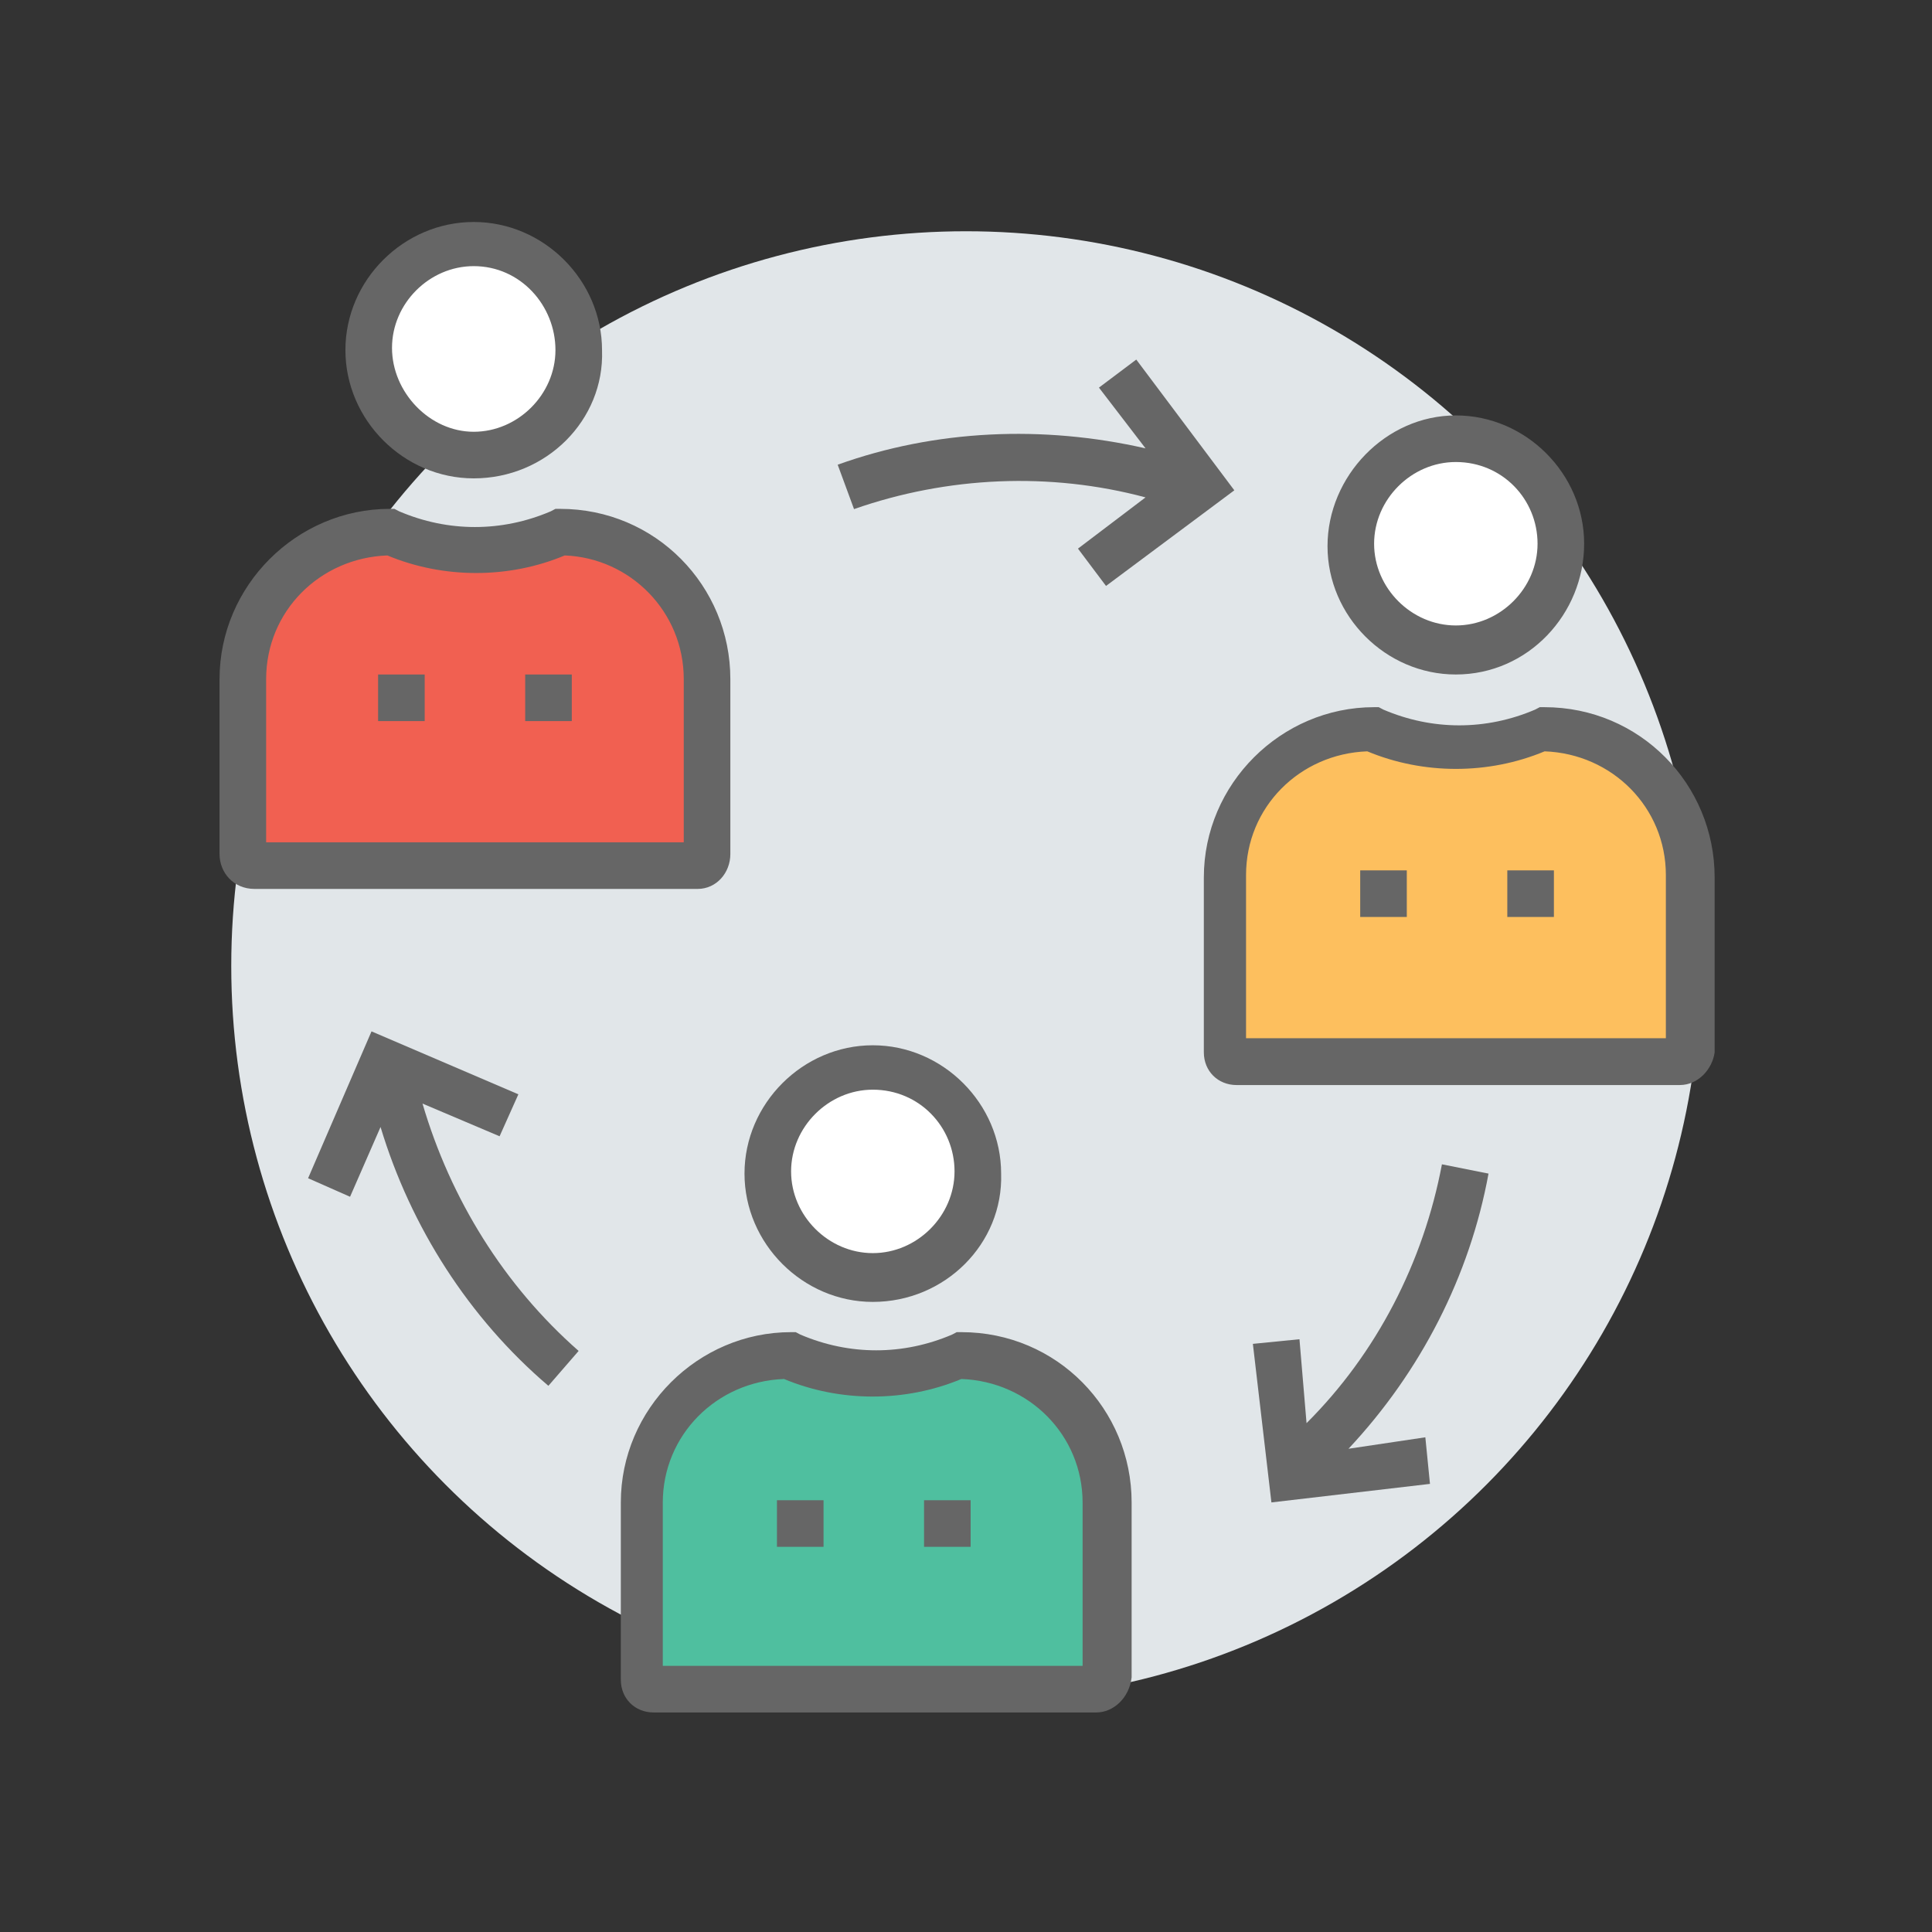
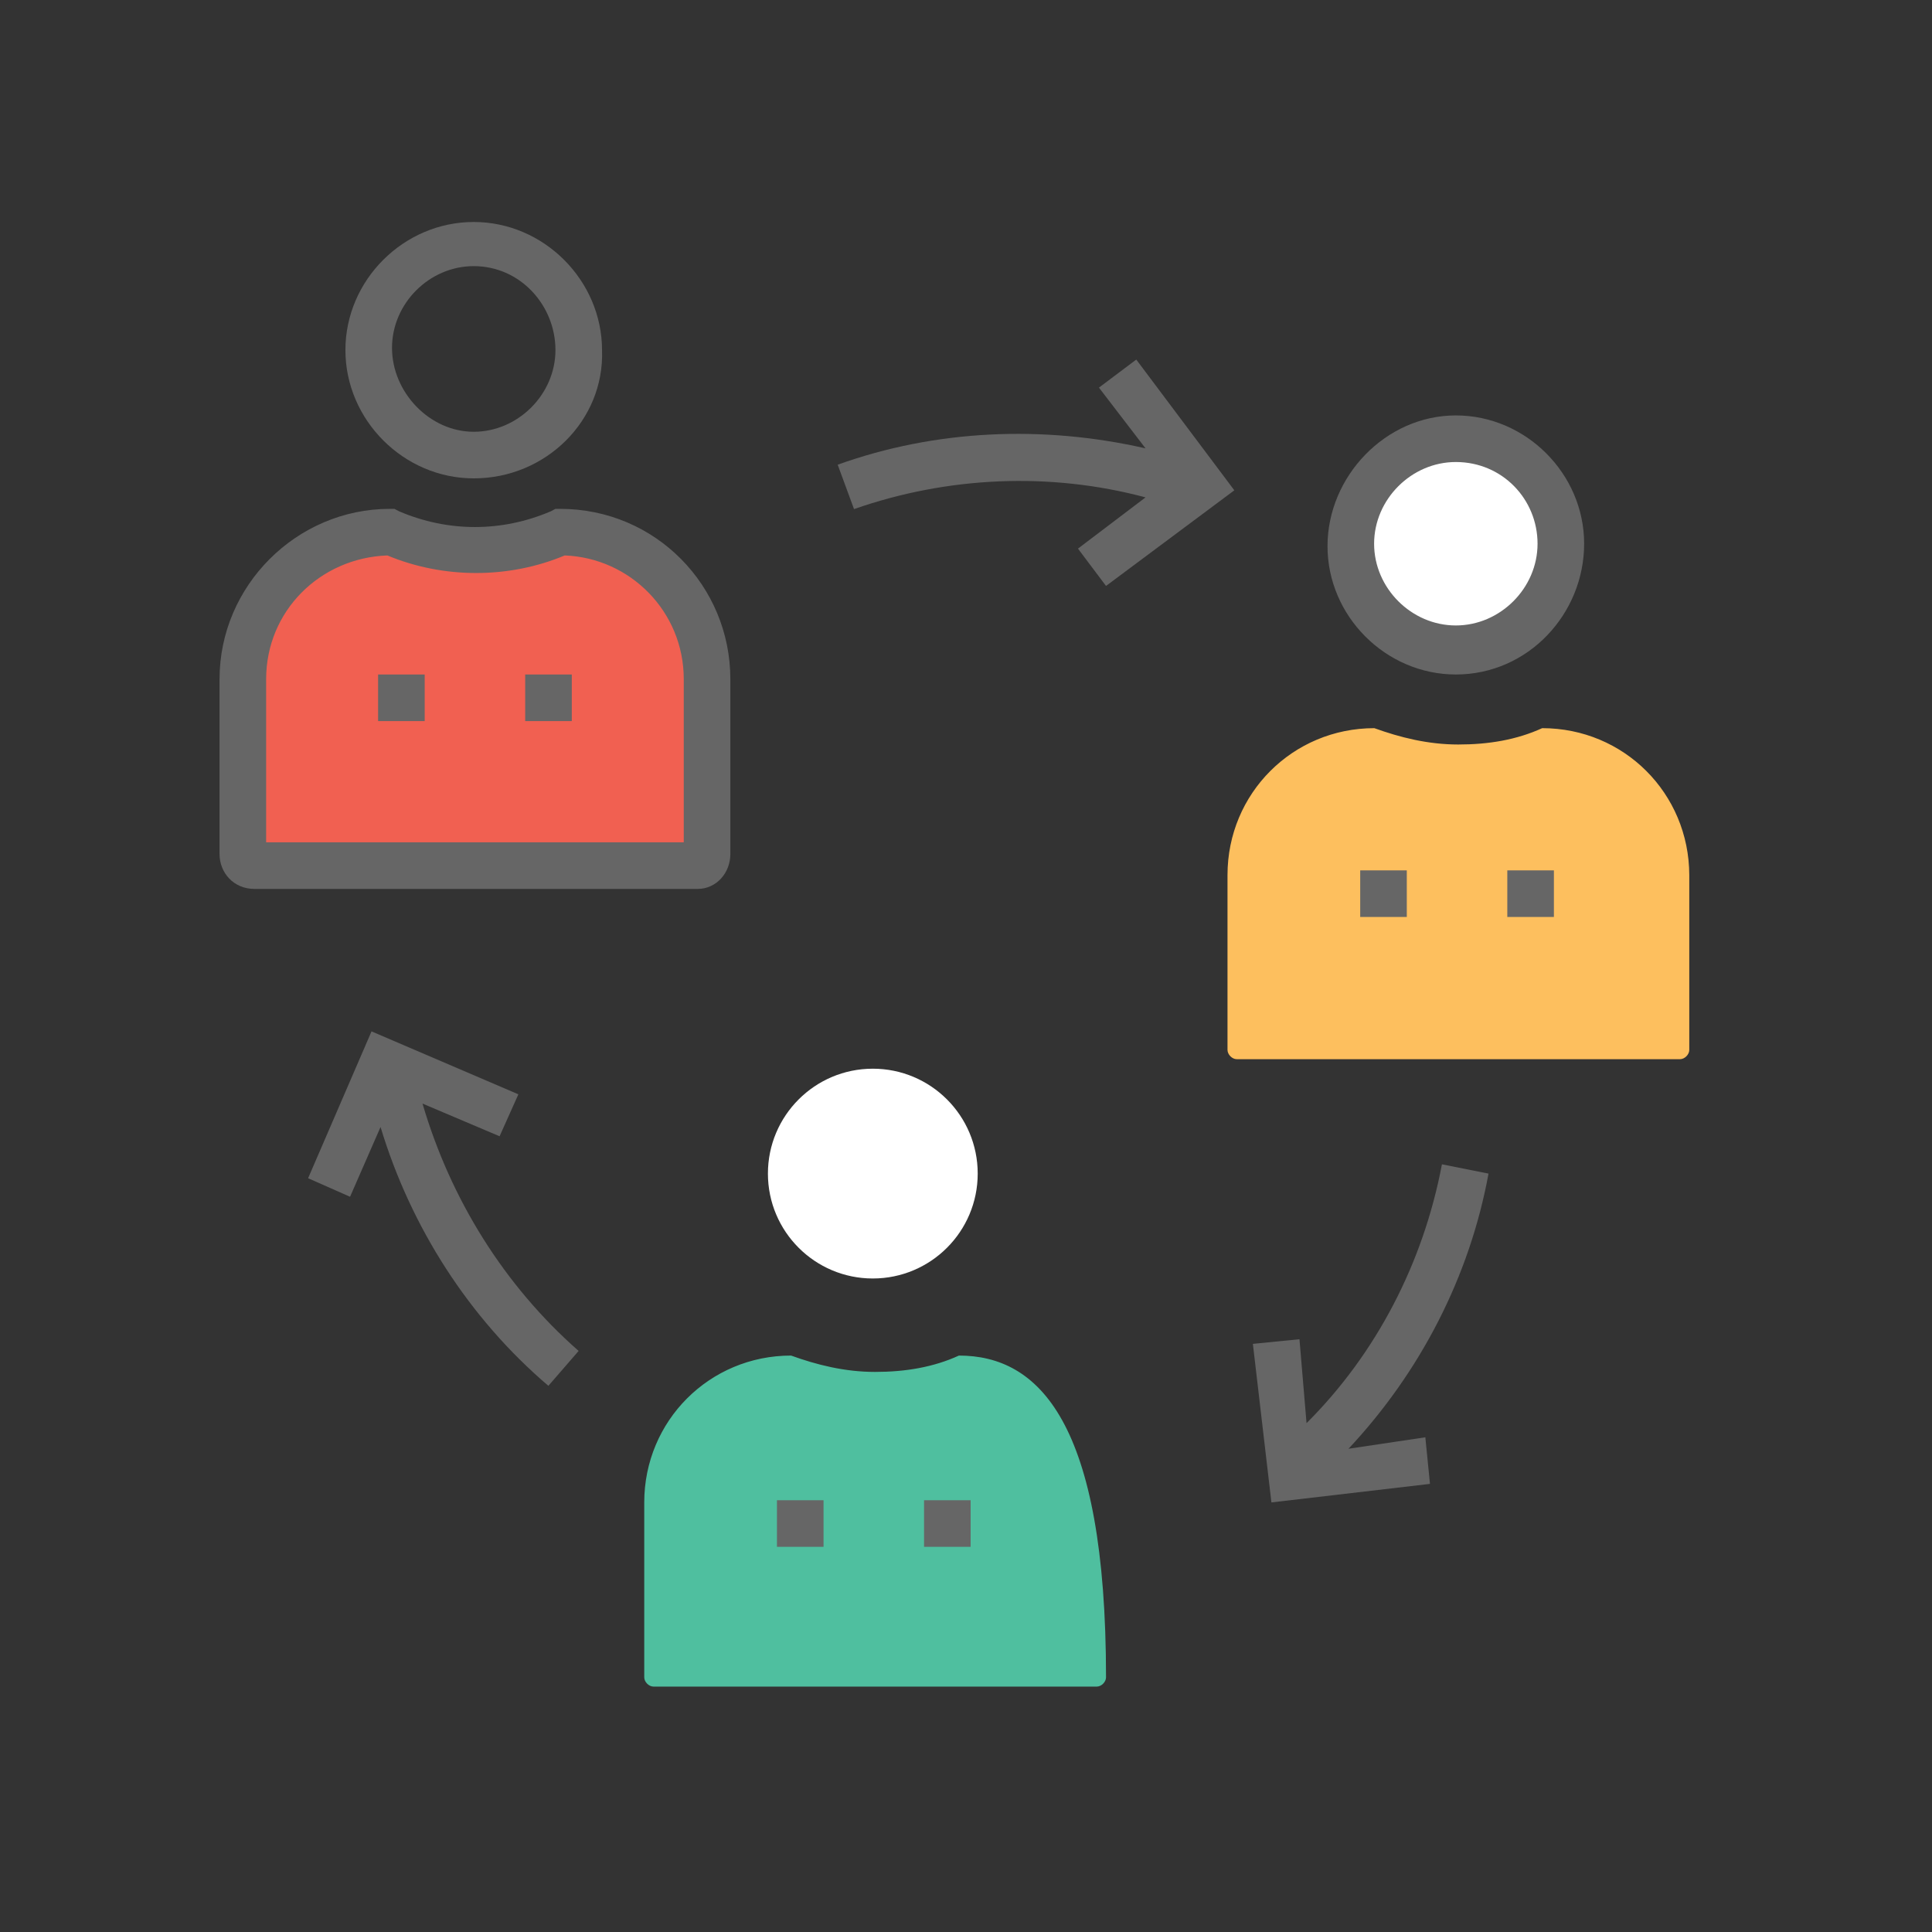
<svg xmlns="http://www.w3.org/2000/svg" version="1.1" id="Layer_1" x="0px" y="0px" viewBox="-49 141 512 512" style="enable-background:new -49 141 512 512;" xml:space="preserve">
  <rect x="-49" y="141" width="512" height="512" fill="#333333" stroke="none" />
-   <circle style="fill:#E1E6E9;" cx="207" cy="397" r="194.715" />
-   <circle style="fill:#FFFFFF;" cx="76.543" cy="233.186" r="27.798" />
  <path style="fill:#666666;" d="M76.543,267.772c-18.554,0-34.004-15.451-34.004-34.004s15.451-33.939,34.004-33.939  s34.004,15.451,34.004,34.004C111.194,252.321,95.743,267.772,76.543,267.772z M76.543,211.529  c-11.766,0-21.657,9.891-21.657,21.657c0,11.766,9.956,22.238,21.657,22.238S98.2,245.533,98.2,233.768  C98.2,222.002,88.956,211.529,76.543,211.529z" />
  <path style="fill:#F16051;" d="M99.428,281.994L99.428,281.994c-6.788,3.103-14.222,4.331-22.238,4.331s-15.451-1.875-22.238-4.331  l0,0l0,0c-21.657,0-38.917,17.325-38.917,38.917v46.352c0,1.228,1.228,2.457,2.457,2.457h117.398c1.228,0,2.457-1.228,2.457-2.457  v-46.352C138.41,299.319,121.085,281.994,99.428,281.994z" />
  <path style="fill:#666666;" d="M135.889,376.572H18.426c-5.56,0-9.244-4.331-9.244-9.244v-46.352  c0-24.76,20.428-45.123,45.123-45.123h1.228l1.228,0.646c12.994,5.56,27.216,5.56,40.21,0l1.228-0.646h1.228  c25.341,0,45.123,20.428,45.123,45.123v46.352C144.552,372.305,140.867,376.572,135.889,376.572z M21.529,364.224h110.675v-43.249  c0-17.907-14.222-32.129-31.547-32.776c-14.804,6.206-32.129,6.206-46.998,0c-17.907,0.646-32.129,14.804-32.129,32.776  L21.529,364.224z" />
  <circle style="fill:#FFFFFF;" cx="336.81" cy="285.097" r="27.798" />
  <path style="fill:#666666;" d="M336.81,319.747c-18.554,0-34.004-15.451-34.004-34.004c0-18.554,15.451-34.651,34.004-34.651  c18.554,0,34.004,15.451,34.004,34.004C370.814,303.651,356.01,319.747,336.81,319.747z M336.81,263.44  c-11.766,0-21.657,9.891-21.657,21.657s9.891,21.657,21.657,21.657c11.766,0,21.657-9.891,21.657-21.657  S349.158,263.44,336.81,263.44z" />
  <path style="fill:#FDBF5E;" d="M359.695,333.97L359.695,333.97c-6.788,3.103-14.222,4.331-22.238,4.331  c-8.016,0-15.451-1.875-22.238-4.331l0,0l0,0c-21.657,0-38.917,17.325-38.917,38.917v46.352c0,1.228,1.228,2.457,2.457,2.457H396.22  c1.228,0,2.457-1.228,2.457-2.457v-46.352C398.612,351.23,381.352,333.97,359.695,333.97z" />
-   <path style="fill:#666666;" d="M396.156,428.547H278.693c-4.913,0-8.663-3.685-8.663-8.663v-46.352  c0-24.76,20.428-45.123,45.123-45.123h1.228l1.228,0.646c12.994,5.56,27.216,5.56,40.21,0l1.228-0.646h1.228  c25.341,0,45.123,20.428,45.123,45.123v46.352C404.818,424.216,401.133,428.547,396.156,428.547z M281.796,416.135h110.675v-43.248  c0-17.907-14.222-32.129-32.129-32.776c-14.869,6.206-32.129,6.206-46.998,0c-17.907,0.646-32.129,14.804-32.129,32.776v43.248  H281.796z" />
  <circle style="fill:#FFFFFF;" cx="182.305" cy="452.014" r="27.798" />
-   <path style="fill:#666666;" d="M182.305,486.018c-18.554,0-34.004-15.451-34.004-34.004c0-18.554,15.451-34.004,34.004-34.004  s34.004,15.451,34.004,34.004C216.891,470.568,201.44,486.018,182.305,486.018z M182.305,429.776  c-11.766,0-21.657,9.891-21.657,21.657c0,11.766,9.891,21.657,21.657,21.657s21.657-9.891,21.657-21.657  C203.962,439.667,194.653,429.776,182.305,429.776z" />
-   <path style="fill:#4FBF9F;" d="M205.125,500.24L205.125,500.24c-6.788,3.103-14.222,4.331-22.238,4.331s-15.451-1.875-22.238-4.331  l0,0l0,0c-21.657,0-38.917,17.325-38.917,38.917v46.352c0,1.228,1.228,2.457,2.457,2.457h117.463c1.228,0,2.457-1.228,2.457-2.457  v-46.352C244.107,517.566,226.135,500.24,205.125,500.24z" />
+   <path style="fill:#4FBF9F;" d="M205.125,500.24L205.125,500.24c-6.788,3.103-14.222,4.331-22.238,4.331s-15.451-1.875-22.238-4.331  l0,0l0,0c-21.657,0-38.917,17.325-38.917,38.917v46.352c0,1.228,1.228,2.457,2.457,2.457h117.463c1.228,0,2.457-1.228,2.457-2.457  C244.107,517.566,226.135,500.24,205.125,500.24z" />
  <g>
-     <path style="fill:#666666;" d="M241.586,594.818H124.188c-4.913,0-8.663-3.685-8.663-8.663v-46.998   c0-24.76,20.428-45.123,45.123-45.123h1.228l1.228,0.646c12.994,5.56,27.216,5.56,40.21,0l1.228-0.646h1.228   c25.341,0,45.123,20.428,45.123,45.123v46.352C250.248,591.133,245.917,594.818,241.586,594.818z M127.226,582.471h110.675v-43.248   c0-17.907-14.222-32.129-32.129-32.776c-14.869,6.206-32.129,6.206-46.998,0c-17.907,0.646-32.129,14.869-32.129,32.776v43.248   H127.226z" />
    <path style="fill:#666666;" d="M308.366,524.935c19.135-20.428,32.129-45.77,37.107-72.921l-12.347-2.457   c-4.913,25.988-17.325,50.101-35.879,68.59l-1.875-22.238l-12.347,1.228l4.913,42.02l42.02-4.913l-1.228-12.347L308.366,524.935z" />
    <path style="fill:#666666;" d="M252.123,236.289l-9.891,7.434l12.347,16.097c-27.216-6.206-55.661-4.978-81.584,4.331l4.331,11.766   c24.76-8.663,51.911-9.891,77.253-3.103l-17.907,13.576l7.434,9.891l34.004-25.341L252.123,236.289z" />
    <path style="fill:#666666;" d="M62.968,433.461l20.428,8.663l4.978-11.119l-38.917-16.679l-16.808,38.917l11.119,4.913   l8.081-18.489c8.016,26.57,23.467,50.683,44.477,68.59l8.016-9.244C84.624,481.687,70.402,458.802,62.968,433.461z" />
    <rect x="156.899" y="538.576" style="fill:#666666;" width="12.347" height="12.347" />
    <rect x="195.881" y="538.576" style="fill:#666666;" width="12.347" height="12.347" />
    <rect x="311.469" y="371.659" style="fill:#666666;" width="12.347" height="12.347" />
    <rect x="350.451" y="371.659" style="fill:#666666;" width="12.347" height="12.347" />
    <rect x="51.202" y="319.747" style="fill:#666666;" width="12.347" height="12.347" />
    <rect x="90.184" y="319.747" style="fill:#666666;" width="12.347" height="12.347" />
  </g>
</svg>